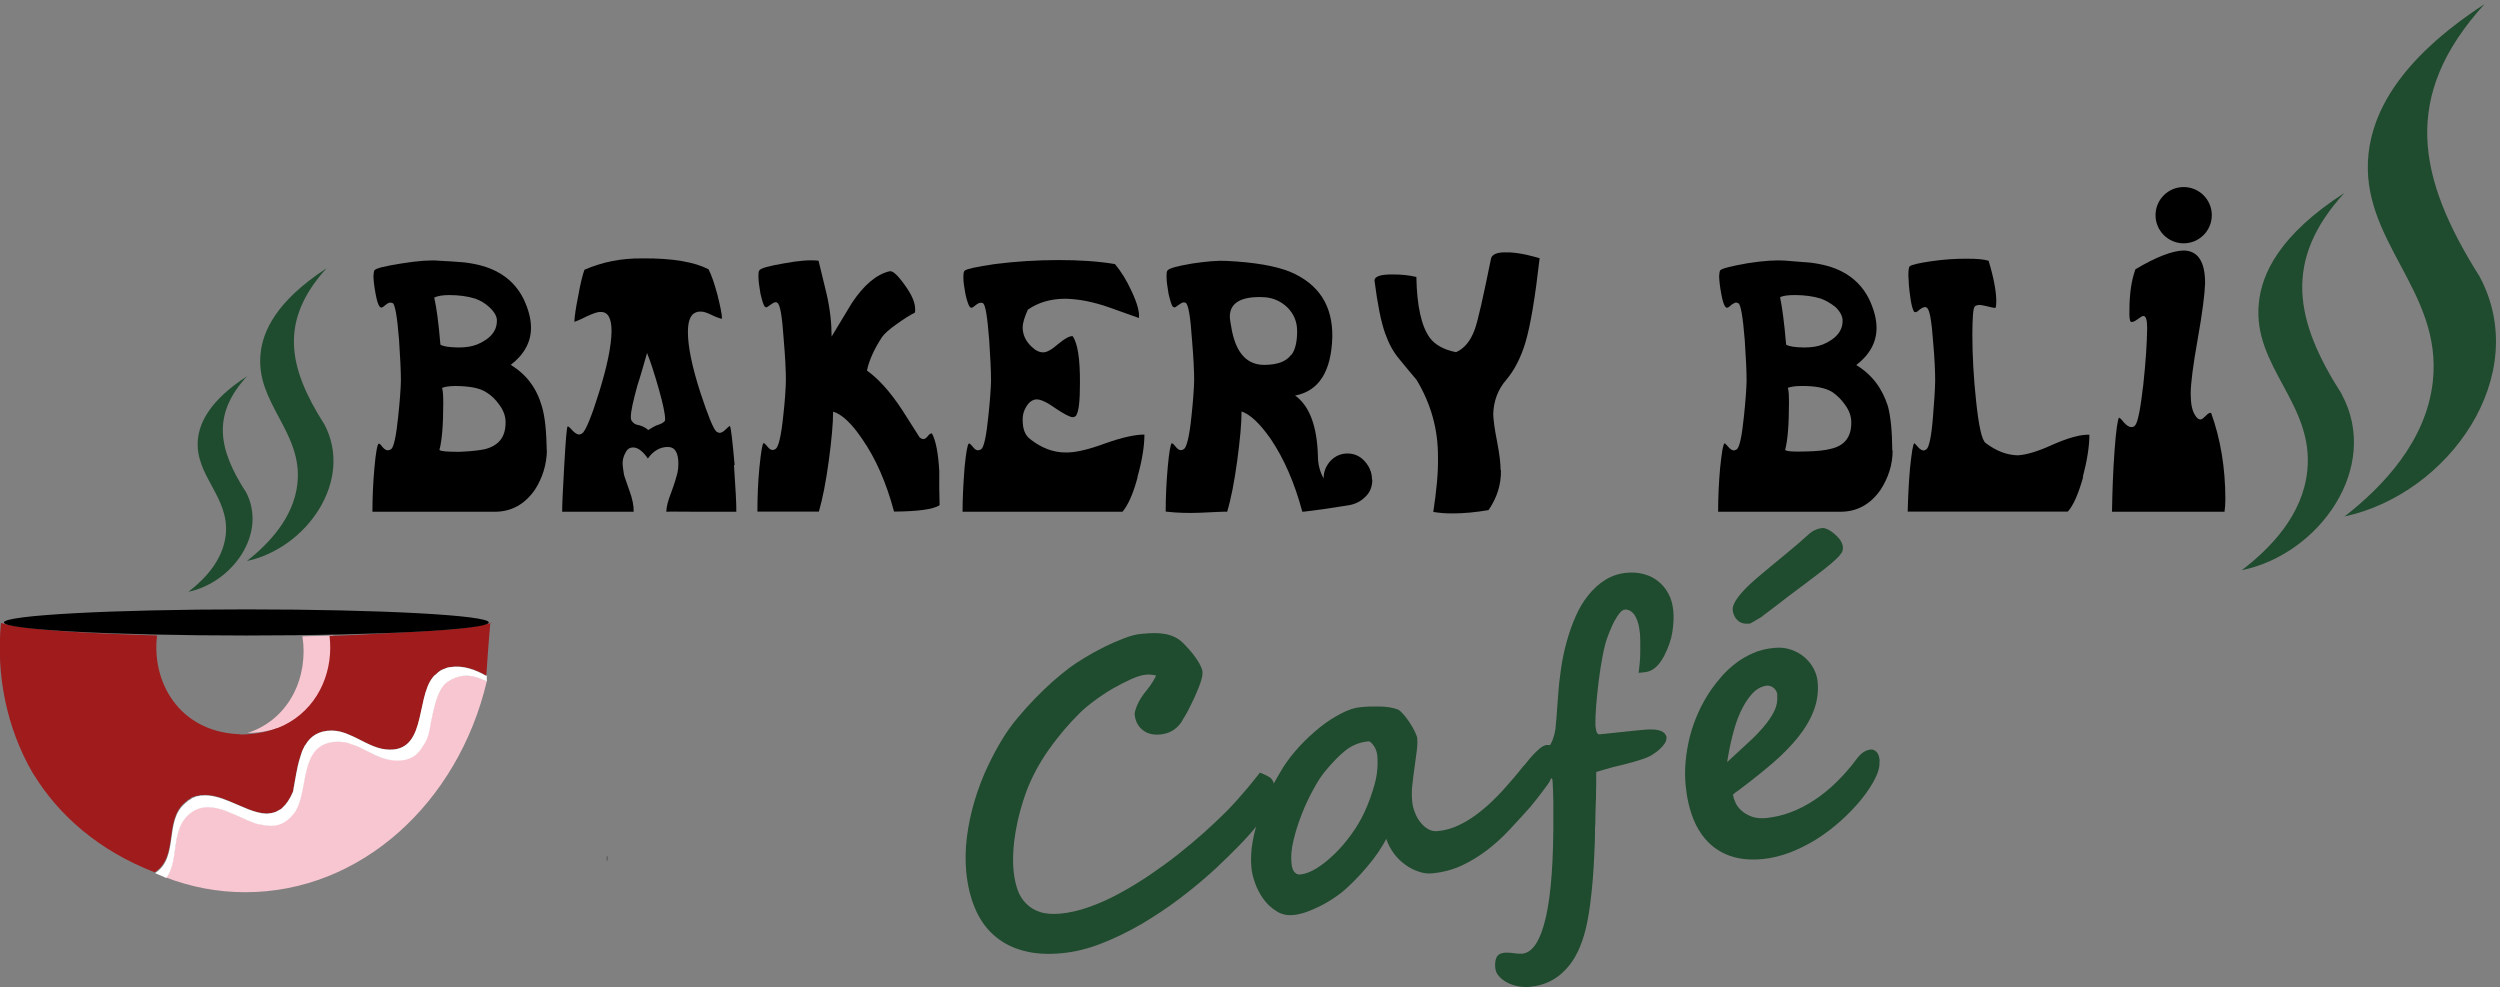
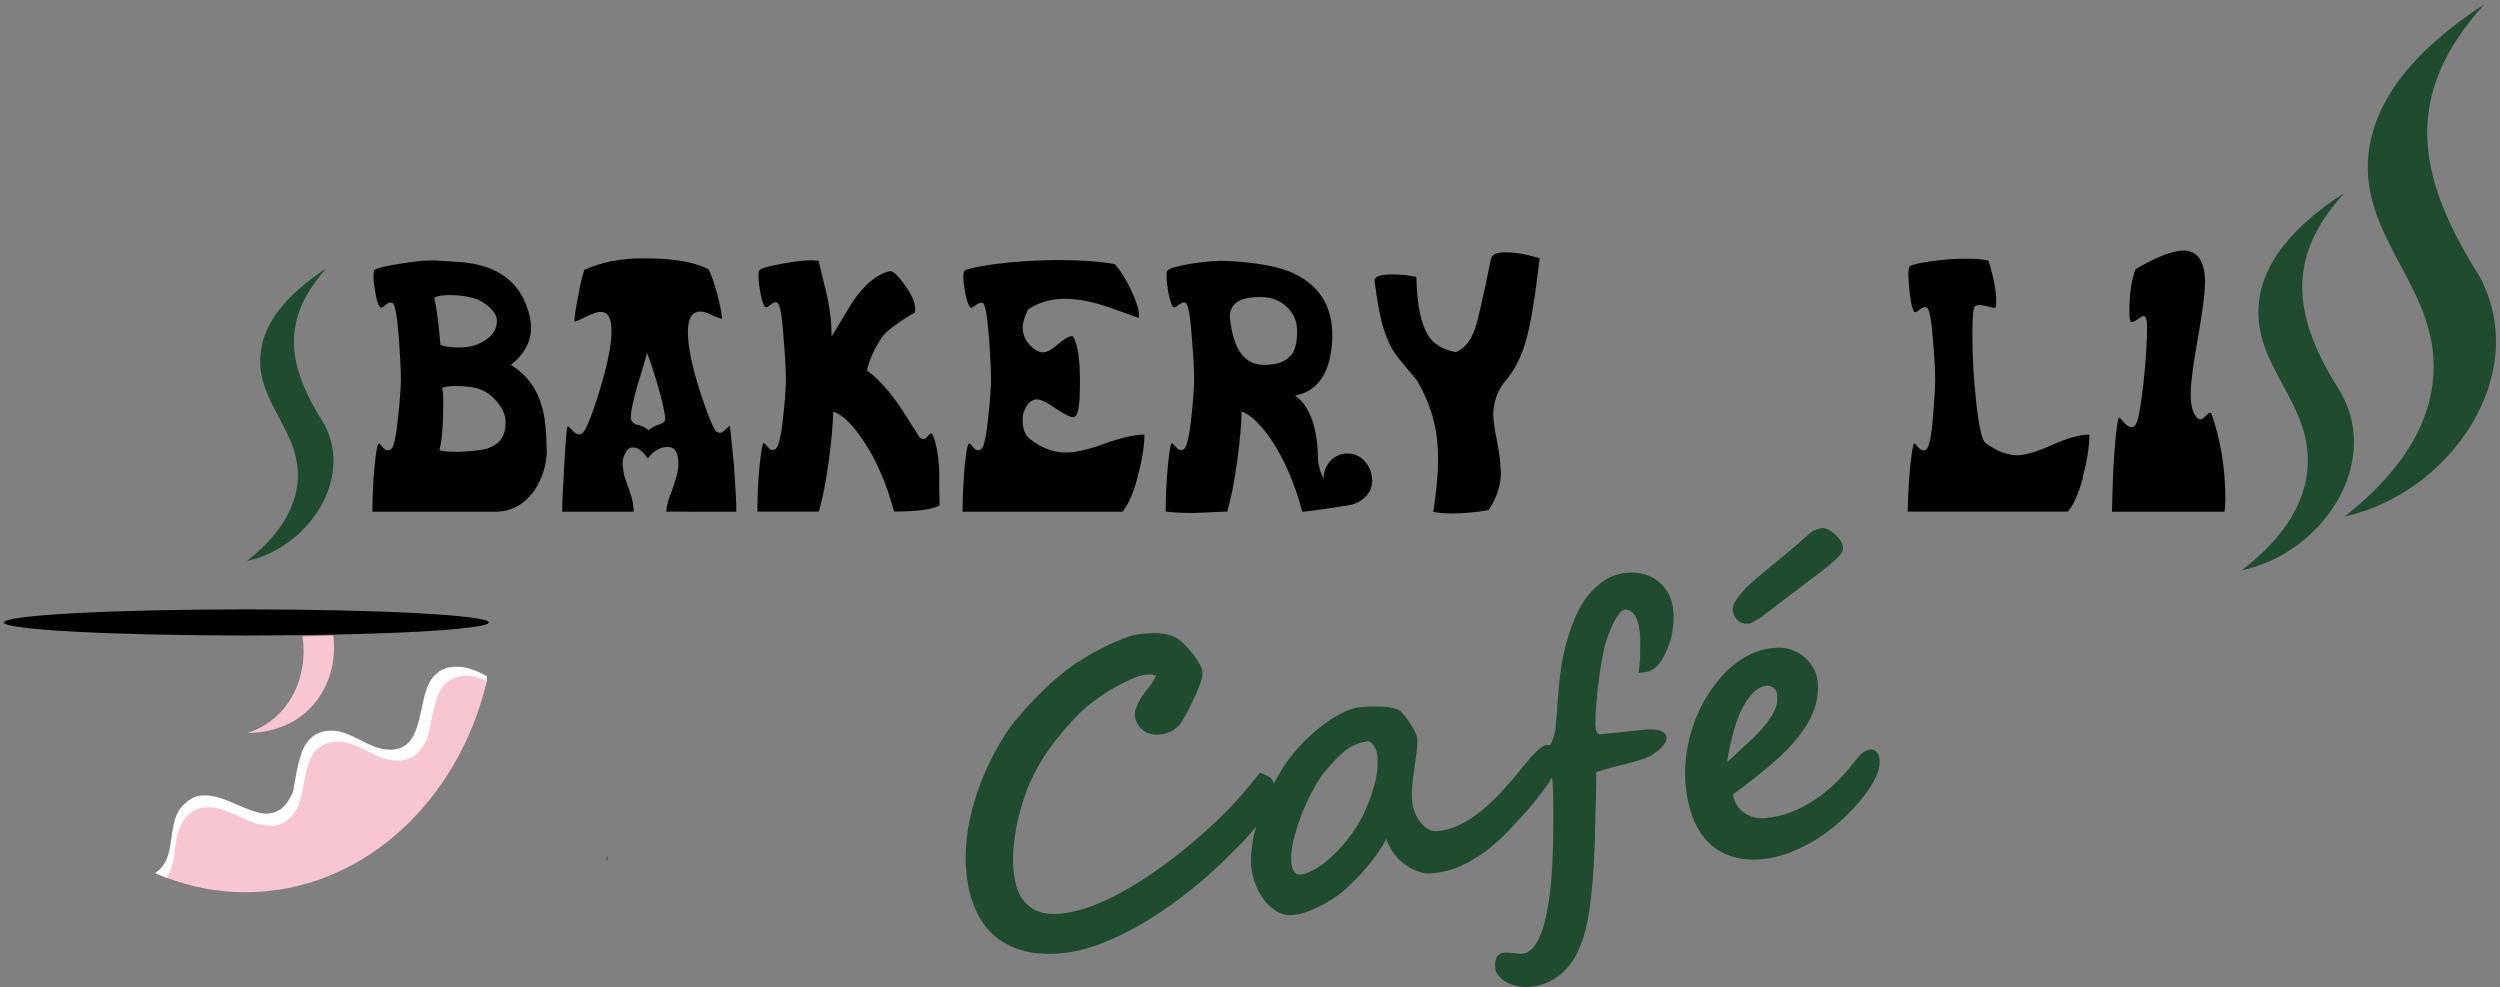
<svg xmlns="http://www.w3.org/2000/svg" id="Calque_2" data-name="Calque 2" viewBox="0 0 149.29 58.95">
  <rect x="0" y="0" width="149.29" height="58.95" fill="#808080" stroke="none" />
  <defs>
    <style> .cls-1 { fill: #1f4b2e; } .cls-2 { fill: #fff; } .cls-3 { fill: #9f1b1c; } .cls-4 { fill: none; stroke: #000; stroke-miterlimit: 10; stroke-width: .25px; } .cls-5 { fill: #f8c6d1; } </style>
  </defs>
  <g id="Calque_1-2" data-name="Calque 1">
    <g>
      <path class="cls-5" d="M14.84,43.77s-.04,0-.05,0c2.55-.84,3.64-3.43,3.27-5.77h0c.63-.02,1.25-.03,1.84-.05.36,2.74-1.35,5.75-5.07,5.82Z" />
      <path class="cls-1" d="M148.07,16.51c3.17,5.92-1.84,12.99-8.06,14.33,2.29-1.79,4.88-4.49,5.27-8.07.59-5.44-4.4-8.4-3.84-13.6.26-2.35,1.69-5.51,6.92-8.92-4.98,5.48-4.02,10.35-.29,16.26Z" />
      <path class="cls-1" d="M139.83,23.53c2.37,4.36-1.32,9.57-5.96,10.52,1.7-1.3,3.64-3.28,3.91-5.93.43-4.01-3.29-6.22-2.89-10.03.17-1.73,1.21-4.05,5.11-6.57-3.69,4.03-2.96,7.64-.17,12Z" />
      <path d="M132.84,30.56h-6.72c.02-1.16.06-2.38.15-3.62s.19-1.91.27-2c.04.01.15.1.29.29.17.18.32.28.44.27.09,0,.17-.01.22-.09.17-.15.33-.98.5-2.45.15-1.39.22-2.5.23-3.38,0-.46-.07-.72-.23-.71-.04-.01-.16.06-.35.2s-.32.19-.42.13c-.05-.13-.07-.33-.06-.62,0-1.03.12-1.84.36-2.5,1.24-.74,2.2-1.1,2.86-1.12.86,0,1.3.65,1.3,1.95-.02.64-.16,1.76-.44,3.33s-.42,2.66-.42,3.27c0,.58.08,1.01.26,1.28.1.18.21.26.33.26.07,0,.17-.08.31-.22s.23-.2.32-.17c.56,1.55.85,3.28.85,5.16,0,.28-.02.51-.05.73Z" />
      <path d="M124.4,28.48c-.28.99-.58,1.7-.92,2.07h-9.56c.02-.82.06-1.72.14-2.61.1-.92.17-1.4.25-1.47.04.01.11.09.22.22s.23.2.32.21c.07,0,.13-.03.19-.07.16-.13.3-.78.39-1.95.07-.86.12-1.56.13-2.12,0-.56-.03-1.34-.12-2.32-.09-1.31-.22-1.99-.38-2.06-.03-.04-.08-.05-.12-.04-.07,0-.18.05-.31.15-.11.1-.2.16-.22.15-.05,0-.09,0-.12-.04-.07-.12-.16-.4-.22-.89-.07-.47-.1-.9-.11-1.27,0-.3.03-.48.07-.53.11-.1.54-.2,1.29-.31s1.5-.16,2.19-.15c.53,0,.94.03,1.24.12.31,1.02.46,1.84.46,2.42,0,.19-.01.3-.05.4-.09,0-.22-.03-.46-.09-.21-.05-.39-.09-.5-.09s-.22.04-.27.09c-.11.1-.14.65-.15,1.65,0,1.32.08,2.65.22,3.96.16,1.52.34,2.38.58,2.55.64.48,1.26.71,1.9.73.47-.02,1.17-.21,2.08-.63.94-.41,1.66-.62,2.21-.6,0,.7-.14,1.56-.4,2.55Z" />
-       <path d="M113.02,26.9c0,.86-.26,1.63-.72,2.35-.61.87-1.4,1.31-2.4,1.31h-7.3c0-.84.04-1.73.12-2.63.1-.92.17-1.4.27-1.46.02,0,.11.09.22.22s.21.19.32.21c.05,0,.13-.03.19-.07.16-.13.3-.78.42-1.96.1-.94.15-1.67.16-2.13,0-.58-.04-1.39-.11-2.43-.11-1.39-.24-2.13-.38-2.2l-.14-.05c-.08.02-.16.06-.29.15-.11.12-.2.16-.25.17-.02,0-.06-.02-.1-.06-.08-.1-.17-.36-.24-.76-.08-.42-.12-.76-.13-1.07.01-.16.03-.29.05-.33.09-.13.65-.26,1.64-.44.99-.16,1.74-.19,2.22-.16.52.05,1.02.08,1.51.12.76.09,1.41.27,1.94.55.71.37,1.25.93,1.6,1.64.29.62.44,1.18.44,1.71,0,.86-.41,1.6-1.21,2.22.94.57,1.55,1.39,1.89,2.46.17.64.25,1.51.26,2.65ZM109.34,26.8c.79-.18,1.2-.69,1.21-1.5.02-.39-.1-.76-.38-1.14-.22-.31-.47-.56-.77-.76-.4-.24-1.01-.36-1.83-.35-.35,0-.62.04-.81.11.06.16.07.47.07.91,0,1.3-.08,2.25-.23,2.8.11.09.5.11,1.22.09.68-.01,1.19-.07,1.52-.16ZM108.81,20.59c.87-.36,1.26-.87,1.22-1.52-.03-.24-.17-.5-.43-.74-.27-.21-.56-.39-.87-.5-.46-.14-.97-.21-1.55-.21-.37,0-.69.03-.88.13.12.58.25,1.51.36,2.83.17.11.52.16,1.08.17.44,0,.81-.06,1.08-.17Z" />
      <path d="M89.63,28.07c.02.87-.24,1.66-.74,2.39-.74.13-1.47.2-2.19.2-.46,0-.82-.04-1.11-.09.19-1.26.3-2.33.28-3.27.01-1.67-.42-3.19-1.28-4.62-.34-.4-.7-.83-1.04-1.25-.36-.43-.62-.92-.83-1.51-.26-.72-.46-1.77-.64-3.16,0-.26.37-.38,1.11-.37.53,0,.98.05,1.39.15.03,1.73.3,2.94.8,3.63.33.44.86.72,1.57.86.5-.22.87-.67,1.12-1.37.18-.49.5-1.91.97-4.23.06-.23.34-.37.87-.36.35-.01.77.04,1.27.15.41.1.66.17.76.2-.26,2.28-.53,3.95-.85,5.04-.28.92-.66,1.65-1.14,2.22-.51.58-.76,1.29-.78,2.05.01.35.08.89.23,1.64.14.72.21,1.31.21,1.7Z" />
      <path d="M81.95,28.63c0,.42-.13.77-.42,1.04-.29.29-.63.45-1.04.51-.15.02-.64.1-1.5.23-.68.08-1.08.15-1.22.15-.47-1.75-1.1-3.18-1.89-4.35-.65-.93-1.22-1.46-1.74-1.64,0,.72-.09,1.69-.26,2.95s-.37,2.28-.6,3.04c-.11-.02-.66.02-1.65.06-.59.02-1.26.02-2.02-.07,0-.84.04-1.73.12-2.63s.17-1.4.24-1.45c.05,0,.12.06.23.2s.22.22.32.21c.07,0,.13-.03.19-.07.16-.13.32-.77.44-1.96.1-.94.15-1.65.16-2.13,0-.58-.04-1.39-.13-2.44-.09-1.38-.22-2.12-.38-2.2-.04-.01-.08-.03-.13-.02-.07,0-.16.06-.29.15s-.19.14-.24.15c-.04-.01-.06-.02-.12-.06-.06-.09-.15-.36-.24-.76-.07-.4-.12-.76-.12-1.04,0-.19.01-.3.06-.35.09-.13.58-.26,1.45-.41.86-.13,1.56-.19,2.08-.16,1.65.08,2.92.3,3.79.65,1.72.73,2.55,2.03,2.52,3.9-.06,2.05-.8,3.22-2.22,3.49.85.61,1.31,1.81,1.36,3.62,0,.51.13.95.34,1.33,0-.42.15-.76.42-1.06.29-.29.62-.43,1.01-.43s.74.15,1.02.46.44.67.44,1.11ZM77.12,21.19c.22-.29.34-.76.34-1.41,0-.56-.19-1.02-.57-1.41-.38-.37-.84-.58-1.36-.62-1.39-.08-2.09.32-2.09,1.16,0,.14.05.44.13.86.28,1.36.93,2.03,1.95,2.02.75-.01,1.28-.19,1.58-.6Z" />
      <path d="M67.94,28.47c-.26,1-.58,1.7-.91,2.09h-9.55c0-.85.05-1.72.12-2.64.09-.9.17-1.38.26-1.44.03-.01.12.06.23.2s.2.21.32.21c.05,0,.13-.03.19-.07.16-.13.3-.78.42-1.96.1-.94.15-1.65.16-2.13,0-.58-.04-1.39-.11-2.43-.11-1.39-.22-2.12-.38-2.2-.04-.01-.08-.03-.13-.02-.09,0-.18.05-.31.15-.11.1-.19.14-.24.15-.03.01-.06-.02-.1-.06-.08-.1-.17-.36-.26-.77-.07-.4-.13-.74-.12-1.02,0-.19.02-.32.08-.37.11-.1.71-.23,1.79-.39,1.24-.16,2.53-.24,3.83-.24,1.23,0,2.35.07,3.35.24.36.43.7.97,1,1.63.34.73.48,1.26.43,1.59l-1.71-.61c-1.03-.37-1.93-.53-2.69-.54-.86,0-1.61.22-2.23.65-.21.46-.31.82-.31,1.05,0,.44.17.83.54,1.17.22.22.46.33.67.33.23.01.52-.16.9-.49.39-.32.66-.48.87-.48.3.41.45,1.35.44,2.81,0,1.03-.06,1.67-.23,1.94-.07.07-.13.09-.22.09-.16-.01-.49-.18-1-.52-.5-.36-.88-.54-1.13-.54-.19,0-.38.1-.52.28-.22.29-.33.6-.32.96,0,.53.14.91.47,1.15.65.51,1.37.79,2.12.78.55.01,1.34-.17,2.36-.55,1.01-.36,1.79-.52,2.32-.52,0,.7-.14,1.56-.42,2.55Z" />
      <path d="M56.09,28.14c-.01.69,0,1.37.02,2.03-.39.25-1.3.37-2.72.38-.47-1.75-1.1-3.18-1.9-4.33-.64-.95-1.22-1.48-1.74-1.64,0,.7-.09,1.69-.26,2.95s-.37,2.26-.59,3.02h-3.67c0-.85.03-1.72.12-2.64.09-.9.17-1.38.24-1.45.05,0,.12.06.23.2s.22.22.32.21c.07,0,.13-.03.19-.07.16-.13.32-.77.44-1.94.11-.96.15-1.67.16-2.15,0-.58-.04-1.39-.13-2.44-.09-1.38-.22-2.12-.38-2.18-.03-.04-.08-.05-.12-.04-.07,0-.16.06-.29.15s-.19.14-.24.15-.06-.02-.12-.06c-.06-.09-.15-.36-.24-.76-.07-.4-.12-.76-.12-1.04,0-.19.01-.3.06-.35.09-.13.58-.26,1.45-.41.9-.17,1.59-.22,2.08-.16l.48,1.98c.21.91.3,1.76.3,2.55.4-.67.8-1.32,1.2-1.99.72-1.09,1.48-1.73,2.26-1.91.18-.05.48.22.9.81.42.57.64,1.07.63,1.48,0,.05,0,.12-.02.18-.31.15-.67.39-1.08.68-.46.32-.75.59-.88.78-.47.72-.77,1.38-.9,2,.67.47,1.39,1.26,2.11,2.36l1.03,1.62c.09.08.17.11.24.11s.16-.06.25-.17c.09-.13.18-.17.25-.17.24.43.38,1.21.44,2.27Z" />
-       <path d="M43.83,27.77c.09,1.38.15,2.31.14,2.79-.39,0-1.14,0-2.21,0-1.07,0-1.74-.02-1.97,0,.01-.3.1-.68.3-1.17.21-.58.32-.96.36-1.13s.06-.35.06-.56c0-.67-.2-1-.62-1.01-.46,0-.87.22-1.2.69-.31-.44-.6-.66-.88-.66-.21,0-.36.1-.46.32-.11.19-.17.41-.17.61,0,.19.04.41.08.68,0,.05.12.37.33.98.18.48.26.91.25,1.25h-4.27c0-.41.04-1.3.12-2.69.09-1.55.15-2.37.21-2.41.03-.01.12.06.27.23s.29.24.4.26c.1-.01.18-.05.25-.12.19-.21.53-1.02.96-2.42.48-1.55.73-2.76.74-3.64,0-.77-.22-1.15-.64-1.14-.18-.02-.47.09-.86.27-.37.19-.62.29-.72.32.01-.3.08-.81.23-1.55.13-.75.27-1.28.37-1.56,1.05-.46,2.18-.69,3.43-.68,1.84-.02,3.15.22,3.98.65.18.34.35.85.53,1.51.17.69.28,1.17.27,1.45-.17-.04-.4-.12-.67-.26-.26-.12-.47-.19-.61-.17-.11-.02-.24.03-.35.08-.26.14-.4.53-.4,1.13,0,.89.25,2.09.75,3.64.46,1.39.77,2.16.96,2.32.05.04.12.06.19.07.1-.01.21-.06.35-.2s.21-.2.26-.21c.06.09.15.87.28,2.33ZM39.7,25.16s.02-.06.02-.13c0-.28-.12-.9-.39-1.84-.26-.91-.48-1.59-.69-2.11-.19.65-.37,1.31-.58,1.95-.25.91-.39,1.54-.39,1.86,0,.12.02.22.07.26.07.12.22.22.42.24.19.05.39.14.55.29.21-.13.42-.27.65-.33.16-.06.28-.13.33-.21Z" />
+       <path d="M43.83,27.77c.09,1.38.15,2.31.14,2.79-.39,0-1.14,0-2.21,0-1.07,0-1.74-.02-1.97,0,.01-.3.1-.68.3-1.17.21-.58.32-.96.36-1.13s.06-.35.06-.56c0-.67-.2-1-.62-1.01-.46,0-.87.22-1.2.69-.31-.44-.6-.66-.88-.66-.21,0-.36.1-.46.32-.11.19-.17.41-.17.61,0,.19.04.41.08.68,0,.05.12.37.33.98.18.48.26.91.25,1.25h-4.27c0-.41.04-1.3.12-2.69.09-1.55.15-2.37.21-2.41.03-.01.12.06.27.23s.29.24.4.26c.1-.01.18-.05.25-.12.19-.21.53-1.02.96-2.42.48-1.55.73-2.76.74-3.64,0-.77-.22-1.15-.64-1.14-.18-.02-.47.09-.86.27-.37.19-.62.29-.72.32.01-.3.08-.81.23-1.55.13-.75.27-1.28.37-1.56,1.05-.46,2.18-.69,3.43-.68,1.84-.02,3.15.22,3.98.65.18.34.35.85.53,1.51.17.69.28,1.17.27,1.45-.17-.04-.4-.12-.67-.26-.26-.12-.47-.19-.61-.17-.11-.02-.24.03-.35.08-.26.14-.4.53-.4,1.13,0,.89.25,2.09.75,3.64.46,1.39.77,2.16.96,2.32.05.04.12.06.19.07.1-.01.21-.06.35-.2s.21-.2.26-.21ZM39.7,25.16s.02-.06.02-.13c0-.28-.12-.9-.39-1.84-.26-.91-.48-1.59-.69-2.11-.19.65-.37,1.31-.58,1.95-.25.91-.39,1.54-.39,1.86,0,.12.02.22.07.26.07.12.22.22.42.24.19.05.39.14.55.29.21-.13.42-.27.65-.33.16-.06.28-.13.33-.21Z" />
      <path d="M32.66,26.9c-.02.85-.26,1.63-.72,2.35-.61.87-1.4,1.31-2.4,1.31h-7.3c0-.84.04-1.73.12-2.63s.17-1.4.26-1.44c.03-.01.12.06.21.19.11.13.22.22.34.21.05,0,.13-.03.19-.07.16-.13.3-.78.42-1.96.1-.94.15-1.65.16-2.13,0-.58-.04-1.39-.11-2.43-.11-1.39-.24-2.13-.38-2.2-.04-.01-.08-.03-.15-.03s-.15.04-.29.15c-.11.1-.19.14-.24.15-.02,0-.06-.02-.1-.06-.08-.1-.17-.36-.24-.76-.08-.42-.12-.76-.13-1.07.01-.16.03-.27.05-.33.09-.13.63-.26,1.64-.42.99-.16,1.75-.21,2.22-.16.53.02,1.02.06,1.52.1.76.09,1.41.27,1.94.55.71.37,1.25.93,1.6,1.64.29.62.44,1.18.44,1.71,0,.86-.41,1.6-1.21,2.22.94.57,1.55,1.39,1.86,2.48.19.63.27,1.52.29,2.64ZM28.97,26.82c.79-.21,1.2-.69,1.22-1.52.02-.39-.1-.76-.38-1.14-.22-.31-.49-.57-.78-.74-.4-.26-1.01-.36-1.82-.37-.35,0-.62.04-.81.11.05.18.07.47.07.91,0,1.32-.08,2.25-.23,2.8.11.09.5.11,1.22.11.69-.03,1.19-.09,1.52-.16ZM28.45,20.59c.87-.36,1.26-.87,1.22-1.52-.03-.24-.18-.48-.44-.72s-.55-.41-.86-.52c-.46-.14-.97-.21-1.55-.21-.37,0-.69.05-.89.15.13.56.26,1.49.37,2.81.17.11.52.16,1.08.17.44,0,.81-.06,1.08-.17Z" />
-       <path class="cls-3" d="M29.02,37.29s0,0-.01,0c-.06,0-.12.01-.2.02-.35.09-.85.17-1.49.24-.11.01-.22.02-.34.03-.5.03-1.43.1-2.47.16-.19,0-.39.02-.59.03-1.49.09-3.09.17-4.01.2-.08,0-.16,0-.23,0h0c.03.25.04.49.04.74-.01,1.98-1.07,3.95-3.15,4.77,0,0-.02,0-.03,0-.6.23-1.27.36-2.03.38-.09,0-.18,0-.26-.02t-.03,0c-3.57-.18-5.18-3.17-4.84-5.89h-.01c-.28-.01-.56-.02-.83-.03-.99-.03-1.92-.07-2.78-.11-.78-.04-1.51-.08-2.16-.13-1.76-.13-3.01-.31-3.54-.48-.3,3.09.33,6.27,1.9,8.97,0,0,.02.03.03.04,1.51,2.47,3.89,4.58,7.25,5.88,1.45-.94.53-3.11,1.8-4.17.03-.02.06-.06.1-.08.02,0,.03-.01.04-.04,0-.02.02-.03.05-.04.06-.03.12-.06.16-.1.02-.02.06-.05.09-.06.01,0,.02,0,.04-.01.03,0,.06-.02.1-.03.02-.02.07-.03.1-.03.06-.01.11-.02.17-.03.05-.02.1-.03.14-.02.54-.06,1.11.12,1.68.36.76.31,1.51.72,2.18.73.06,0,.13,0,.18-.01.02,0,.04,0,.05,0,.08,0,.16-.03.24-.05.01,0,.03-.01.03-.01.07-.01.13-.05.2-.09.03-.02.06-.03.08-.05.01,0,.03-.01.05-.02.06-.04.12-.07.15-.12.23-.2.44-.51.62-.95.01-.08.03-.15.04-.23.11-.56.19-1.2.37-1.77.03-.11.06-.2.1-.29.01-.05.03-.11.05-.15.02-.04.05-.09.06-.13t.02-.02s.04-.09.05-.12c0-.02.03-.05.05-.07h0c.31-.53.79-.87,1.58-.87.36,0,.7.1,1.02.24.67.27,1.28.7,1.99.85,2.74.5,1.96-2.98,3.05-4.29.03-.04.09-.11.14-.14l.07-.05h0s.05-.06.08-.08c.11-.1.24-.18.4-.23.01,0,.04,0,.06-.02h0s.01-.01.02-.01h0c.07-.02.16-.05.24-.06.03,0,.04,0,.07,0,.71-.12,1.46.15,2.09.51.03-.5.07-1.02.11-1.54.04-.53.08-1.07.13-1.59-.05.02-.14.05-.28.07ZM29.31,37.17s0,.03,0,.05c.04-.02.05-.04,0-.05Z" />
      <path class="cls-1" d="M19.36,25.32c1.8,3.38-1.06,7.42-4.61,8.18,1.3-1.03,2.78-2.57,3.01-4.61.34-3.11-2.51-4.8-2.2-7.77.13-1.35.95-3.15,3.94-5.1-2.84,3.13-2.3,5.91-.15,9.29Z" />
-       <path class="cls-1" d="M14.66,29.33c1.36,2.49-.77,5.46-3.41,6.01.97-.74,2.06-1.88,2.23-3.39.25-2.29-1.88-3.55-1.66-5.73.1-.99.71-2.31,2.93-3.75-2.11,2.29-1.7,4.36-.1,6.86Z" />
      <path class="cls-4" d="M36.24,51.26s0,0,.02,0h0" />
      <ellipse cx="14.71" cy="37.17" rx="14.48" ry=".78" />
      <path class="cls-1" d="M76.12,47.09c.03.27-.05.59-.23.95s-.43.75-.75,1.16c-.32.41-.7.84-1.14,1.29s-.9.9-1.39,1.36c-.66.61-1.38,1.21-2.13,1.78-.76.58-1.54,1.09-2.33,1.56-.8.46-1.6.85-2.4,1.16-.8.31-1.58.5-2.33.57-.9.09-1.68.03-2.36-.16-.68-.19-1.25-.5-1.73-.93s-.84-.96-1.11-1.6c-.27-.64-.44-1.36-.52-2.16-.06-.67-.05-1.36.04-2.08s.24-1.43.45-2.14c.21-.71.47-1.4.79-2.08s.66-1.3,1.03-1.88c.22-.34.48-.69.79-1.06.31-.37.64-.74.99-1.1s.71-.71,1.07-1.03c.36-.32.71-.6,1.04-.85.24-.17.53-.37.9-.59.36-.22.75-.43,1.15-.63.4-.2.8-.37,1.19-.52s.74-.24,1.04-.26c.53-.05.95-.06,1.27-.01.32.04.61.14.86.29.12.07.27.19.43.36.17.17.32.35.48.54.15.2.29.39.4.59.11.2.18.37.19.51,0,.09,0,.22-.05.39-.04.16-.1.35-.18.54s-.16.4-.26.61c-.1.21-.2.41-.29.6s-.19.36-.28.51-.16.26-.2.34c-.31.45-.73.69-1.26.74-.44.04-.8-.05-1.07-.28-.27-.22-.42-.53-.46-.9-.01-.12.04-.31.15-.57.11-.27.3-.57.57-.9.13-.16.25-.32.34-.47.1-.15.17-.29.22-.4-.2-.05-.4-.07-.61-.05-.24.02-.54.11-.89.27-.35.16-.71.34-1.09.56-.38.22-.74.46-1.09.72s-.65.51-.88.74c-.66.65-1.28,1.38-1.84,2.17s-1.02,1.64-1.36,2.54c-.13.36-.25.74-.36,1.14s-.2.81-.27,1.22c-.07.41-.12.82-.14,1.23-.02.41-.02.79.02,1.15.04.4.12.76.23,1.09s.29.61.51.83c.22.23.5.4.83.51s.73.14,1.2.1c.55-.05,1.13-.18,1.72-.39.59-.21,1.19-.47,1.79-.8.6-.32,1.19-.68,1.79-1.08.59-.4,1.16-.81,1.71-1.24.54-.43,1.06-.86,1.54-1.29s.92-.84,1.3-1.22c.15-.15.32-.32.5-.52.18-.2.37-.4.55-.62.19-.21.37-.43.55-.65.18-.22.34-.43.49-.61.19.08.34.14.45.2.11.06.2.12.25.19.06.07.1.15.12.23s.04.18.05.29Z" />
      <path class="cls-1" d="M92.96,45.22c0,.09,0,.21-.02.34-.02.13-.05.26-.1.4-.04.13-.09.26-.15.39-.06.13-.11.24-.16.33-.03.06-.09.14-.17.25-.08.11-.16.22-.26.35-.1.13-.21.27-.33.43-.12.15-.25.31-.37.46-.41.46-.83.92-1.25,1.37-.42.45-.87.86-1.35,1.23-.48.36-.98.67-1.52.92s-1.11.4-1.74.46c-.26.03-.54,0-.82-.1-.28-.09-.55-.23-.8-.41s-.48-.4-.68-.67c-.2-.27-.35-.56-.46-.88-.12.25-.28.51-.48.81-.2.29-.42.58-.67.87-.24.29-.5.57-.76.83-.27.27-.51.5-.75.69-.16.13-.36.27-.59.42-.23.15-.48.29-.74.42-.26.13-.53.24-.8.34-.27.09-.52.15-.76.17-.37.04-.71-.04-1.01-.23-.3-.19-.56-.43-.77-.72-.21-.29-.38-.61-.5-.95s-.2-.65-.22-.93c-.05-.51-.02-1.04.08-1.59.1-.55.25-1.09.44-1.61s.41-1.04.66-1.52c.25-.49.5-.92.74-1.31.26-.4.58-.81.96-1.22.38-.41.78-.78,1.2-1.12.42-.34.85-.61,1.27-.83.42-.22.81-.35,1.15-.38.19-.02.38-.03.58-.04.2,0,.4,0,.6,0s.39.02.57.05.35.07.5.13c.1.05.21.15.34.3.13.15.25.31.36.48.11.17.22.35.3.52s.14.31.15.41c.02.22.01.48-.03.79-.04.31-.08.63-.13.96-.05.33-.09.68-.13,1.03s-.04.68-.01.99c.02.22.07.44.16.66.08.22.19.42.33.59.13.17.29.31.46.41s.36.14.57.12c.46-.04.91-.17,1.34-.39.44-.21.86-.49,1.29-.84.42-.34.84-.74,1.25-1.19.41-.45.83-.94,1.24-1.46.02,0,.07-.07.17-.19.1-.13.22-.27.35-.42.14-.15.29-.3.44-.43.16-.13.3-.21.42-.22.23-.02.38.03.46.16.08.13.14.33.16.6ZM82.23,45.03c0-.07-.03-.15-.06-.24s-.08-.17-.13-.25c-.05-.08-.11-.14-.17-.2-.06-.05-.11-.08-.16-.07-.51.05-.97.23-1.37.55-.4.32-.8.74-1.22,1.25-.23.28-.47.65-.72,1.12-.25.46-.48.95-.68,1.47-.2.52-.36,1.02-.48,1.53-.12.5-.16.95-.12,1.32,0,.09.02.18.04.27.02.09.05.17.09.23.04.07.1.12.16.16s.15.06.25.05c.3-.03.62-.16.98-.38.36-.23.71-.51,1.06-.85.35-.34.68-.73,1-1.17.32-.44.57-.87.78-1.32.25-.54.45-1.1.61-1.68s.21-1.17.15-1.78Z" />
      <path class="cls-1" d="M99.51,44.07c0,.1-.02.21-.09.31-.07.11-.16.21-.26.31-.1.1-.21.19-.33.27-.11.08-.21.14-.3.19-.11.06-.25.11-.41.17-.16.05-.33.11-.51.16-.18.05-.35.1-.51.14-.17.04-.3.08-.41.1-.27.06-.52.13-.76.2-.24.07-.44.13-.61.18,0,.08,0,.22,0,.42s0,.44-.01.7c0,.26,0,.53-.02.81,0,.28-.02.54-.02.79,0,.25,0,.45-.02.61,0,.17-.01.26,0,.28,0,.32-.02.73-.04,1.21-.02.48-.05,1-.09,1.53-.04.54-.1,1.07-.17,1.61-.07.53-.16,1.01-.26,1.43-.12.49-.28.94-.47,1.34s-.43.76-.71,1.05c-.27.3-.59.54-.95.72-.36.18-.76.29-1.21.33-.24.02-.48.01-.72-.04-.24-.05-.46-.12-.65-.23-.19-.1-.35-.23-.48-.38s-.2-.32-.21-.51c-.02-.22,0-.41.07-.58.07-.17.23-.27.48-.3.03,0,.1,0,.21,0s.22.01.34.03.23.02.33.03c.1,0,.16,0,.18,0,.62-.06,1.09-.78,1.41-2.16.32-1.38.47-3.47.45-6.26,0-.12,0-.28,0-.46,0-.18,0-.36-.01-.55s0-.37-.02-.55c0-.18-.02-.32-.03-.44,0-.02-.04-.05-.13-.09-.08-.03-.17-.08-.27-.14s-.19-.13-.28-.22-.14-.19-.15-.3c-.01-.13.03-.28.13-.44.1-.16.26-.39.48-.71.08-.12.15-.24.21-.38.05-.14.1-.27.13-.39.03-.13.05-.24.07-.35.01-.11.02-.2.02-.27,0-.03.01-.13.03-.29.01-.16.02-.34.04-.54s.03-.39.04-.56c.01-.18.02-.29.03-.35.03-.51.09-1.03.17-1.58.08-.55.19-1.08.34-1.61.14-.52.32-1.02.53-1.5.21-.48.46-.9.76-1.27s.63-.68,1.02-.92c.39-.24.82-.38,1.3-.42.36-.03.7,0,1.02.09.32.09.6.23.84.43.24.19.44.43.6.73.16.29.25.62.29.99s.02.81-.05,1.28-.24.95-.49,1.44c-.32.61-.7.94-1.16.98l-.37.04c.03-.19.05-.4.07-.61.02-.22.03-.43.03-.65,0-.22,0-.42,0-.61,0-.19-.01-.36-.02-.5-.03-.28-.07-.51-.14-.7-.06-.19-.14-.33-.22-.44-.09-.11-.18-.18-.27-.22-.09-.04-.18-.06-.26-.05-.11.01-.22.08-.33.22-.11.14-.21.3-.31.48-.1.19-.18.38-.26.57s-.14.36-.19.5c-.09.27-.18.63-.26,1.07s-.16.92-.22,1.41c-.06.49-.11.98-.15,1.45-.04.47-.05.87-.05,1.19.02.25.06.41.1.47.04.07.09.1.16.09.12-.01.28-.03.48-.05.21-.02.43-.05.67-.07.24-.03.48-.05.74-.08.26-.03.5-.05.72-.07.16-.02.33-.02.49-.02.16,0,.31.02.43.05.13.03.24.09.32.16s.14.19.15.33Z" />
      <path class="cls-1" d="M112.23,45.45c.03.29-.05.63-.24,1.01-.19.39-.46.8-.8,1.23-.38.47-.8.91-1.27,1.33-.47.42-.96.79-1.47,1.11-.52.32-1.05.58-1.59.79-.55.2-1.08.33-1.61.38-.65.06-1.25.02-1.78-.14-.53-.16-.99-.42-1.38-.79-.39-.37-.71-.84-.95-1.42s-.4-1.26-.48-2.04c-.04-.47-.05-.95,0-1.44.04-.49.13-.98.25-1.48.13-.5.3-.98.51-1.45.21-.47.47-.92.76-1.35.19-.27.4-.54.65-.82.24-.28.52-.53.83-.77s.65-.43,1.03-.6c.38-.17.8-.27,1.26-.31.37-.04.71,0,1.02.11.31.11.57.26.79.45s.4.41.54.67.21.51.24.77c.06.61-.02,1.19-.23,1.74-.21.55-.53,1.09-.95,1.61-.42.52-.94,1.05-1.55,1.57-.61.52-1.29,1.06-2.04,1.62-.04.02-.09.06-.17.12-.08.06-.11.1-.11.12.02.15.08.32.16.49s.21.33.37.47.36.25.6.34c.24.08.52.11.84.08.49-.05.98-.16,1.46-.34.49-.18.96-.43,1.42-.73.46-.3.9-.66,1.32-1.07.42-.41.82-.86,1.19-1.36.14-.19.28-.34.42-.43.14-.09.28-.14.42-.16s.25.03.36.13c.11.1.18.29.2.58ZM106.14,41.52c-.01-.12-.05-.23-.1-.3-.05-.08-.11-.14-.18-.18-.06-.04-.12-.07-.18-.08-.06-.01-.1-.02-.13-.02-.35.03-.66.2-.93.5-.27.3-.5.67-.7,1.11s-.35.92-.48,1.45c-.13.52-.23,1.03-.3,1.51.43-.4.84-.78,1.21-1.12.38-.34.7-.67.97-.99.27-.32.48-.63.63-.93.15-.3.21-.62.17-.95ZM110.05,32.64c0,.09,0,.17-.02.25-.02.08-.09.18-.2.31-.11.12-.28.28-.5.47-.23.19-.54.44-.94.74-.07.05-.19.15-.36.27-.16.13-.35.27-.57.43-.21.16-.44.33-.68.51-.24.18-.46.35-.66.51-.21.16-.39.29-.54.41-.16.12-.27.2-.32.24.02,0-.01.02-.09.07-.07.05-.16.1-.25.15-.09.06-.18.11-.27.16-.09.05-.14.08-.16.08-.32.03-.56-.03-.73-.2-.17-.16-.26-.36-.29-.6-.04-.42.44-1.06,1.44-1.92.29-.25.58-.49.87-.73.29-.24.57-.47.84-.69s.52-.43.75-.63c.23-.2.43-.38.6-.53.11-.11.25-.21.4-.28.15-.07.32-.12.49-.13.06,0,.15.02.28.08s.25.14.38.25c.13.11.25.23.35.36.1.14.16.28.18.44Z" />
-       <circle cx="130.4" cy="12.85" r="1.68" />
      <path class="cls-5" d="M29.07,40.68c-1.71,7.26-7.52,12.6-14.42,12.6-1.65,0-3.25-.31-4.74-.88.79-1.07.27-2.78,1.29-3.74.69-.64,1.45-.54,2.22-.28.39.15.78.34,1.17.5.01,0,.02.01.05.01,0,0,0,.02,0,.02.1.05.21.08.31.12.17.07.35.14.51.17.02.01.04.02.05,0,.05.02.1.02.15.03.71.16,1.36.03,1.96-.8.28-.47.4-1.08.51-1.7.23-1.23.46-2.45,2.03-2.47.08,0,.17.01.25.02.02.01.05,0,.08.01.01,0,.02,0,.02,0,.04,0,.08.01.12.02.07.02.14.05.21.06l.28.1c.08.03.17.06.25.09,0,0,.02.01.02.01.04.01.07.04.12.06.6.29,1.2.66,1.87.74.93.11,1.48-.22,1.8-.76,0,0,.02,0,.02-.02,0-.01,0-.02.01-.04,0,0,0,0,.01,0,.01-.02.04-.05.04-.07h.02s0-.02,0-.02c.25-.38.35-.85.43-1.35v-.02s.01-.01.01-.01c.18-.8.32-1.62.74-2.16.02-.03.06-.06.08-.09.35-.31.83-.5,1.28-.5s.84.15,1.23.34Z" />
      <path class="cls-2" d="M29.07,40.35v.34c-.39-.18-.79-.34-1.23-.34s-.93.19-1.28.5c-.02.03-.06.06-.08.09-.42.54-.56,1.36-.74,2.16h0s0,.02-.01.04c-.07.5-.17.97-.43,1.35h0v.02h-.02s-.03.05-.04.07c0,.01-.01,0-.01,0,0,.01-.01.02-.01.04,0,.02-.02.02-.02.02-.32.54-.87.87-1.8.76-.67-.08-1.27-.45-1.87-.74-.05-.02-.08-.05-.12-.06,0,0-.02,0-.02-.01-.08-.04-.17-.06-.25-.09l-.28-.1c-.06-.02-.14-.05-.21-.06-.04-.01-.08-.02-.12-.02,0,0-.01,0-.02,0-.03,0-.06,0-.08-.01-.09-.01-.18-.02-.25-.02-1.57.02-1.8,1.25-2.03,2.47-.11.62-.23,1.23-.51,1.7-.59.83-1.25.96-1.96.8-.05,0-.09-.01-.15-.03-.01.01-.03,0-.05,0-.17-.03-.35-.09-.51-.17-.11-.04-.21-.07-.31-.12,0,0,0-.02,0-.02-.02,0-.04,0-.05-.01-.39-.17-.78-.35-1.17-.5-.77-.27-1.54-.36-2.22.28-1.03.97-.51,2.68-1.29,3.74l-.67-.29c1.45-.94.53-3.11,1.8-4.17.03-.03.05-.06.1-.08.02,0,.03-.02.04-.04,0-.02.02-.03.05-.04.06-.04.12-.06.16-.1.02-.02.06-.05.09-.06.02,0,.02-.01.04-.02.03,0,.06-.02.09-.03.02-.02.07-.03.09-.04.06-.01.11-.02.17-.03.05-.02.09-.03.14-.02.54-.06,1.12.12,1.68.35.76.31,1.51.71,2.19.73.06,0,.13,0,.18-.02h.05c.08-.01.16-.04.23-.05.02,0,.04-.02.04-.02.07-.01.13-.05.19-.08.03-.02.06-.03.08-.05.02,0,.03-.01.05-.02.06-.04.12-.07.15-.12.23-.2.44-.51.63-.95.02-.08.03-.15.04-.23.11-.56.19-1.2.37-1.77.03-.11.06-.2.09-.29.02-.05.04-.11.05-.15.02-.05.05-.09.06-.14t.02-.02s.05-.09.05-.12c.01-.02.04-.05.05-.06h0c.31-.53.79-.87,1.58-.87.36,0,.7.1,1.02.24.67.27,1.28.7,1.98.85,2.74.5,1.96-2.98,3.05-4.29.03-.04.09-.11.15-.14l.06-.05h0s.05-.06.08-.08c.11-.09.24-.18.4-.22.01,0,.04-.01.05-.02h0s.02-.02.02-.02h0c.07-.02.16-.05.24-.06h.06c.71-.12,1.46.15,2.09.51Z" />
    </g>
  </g>
</svg>